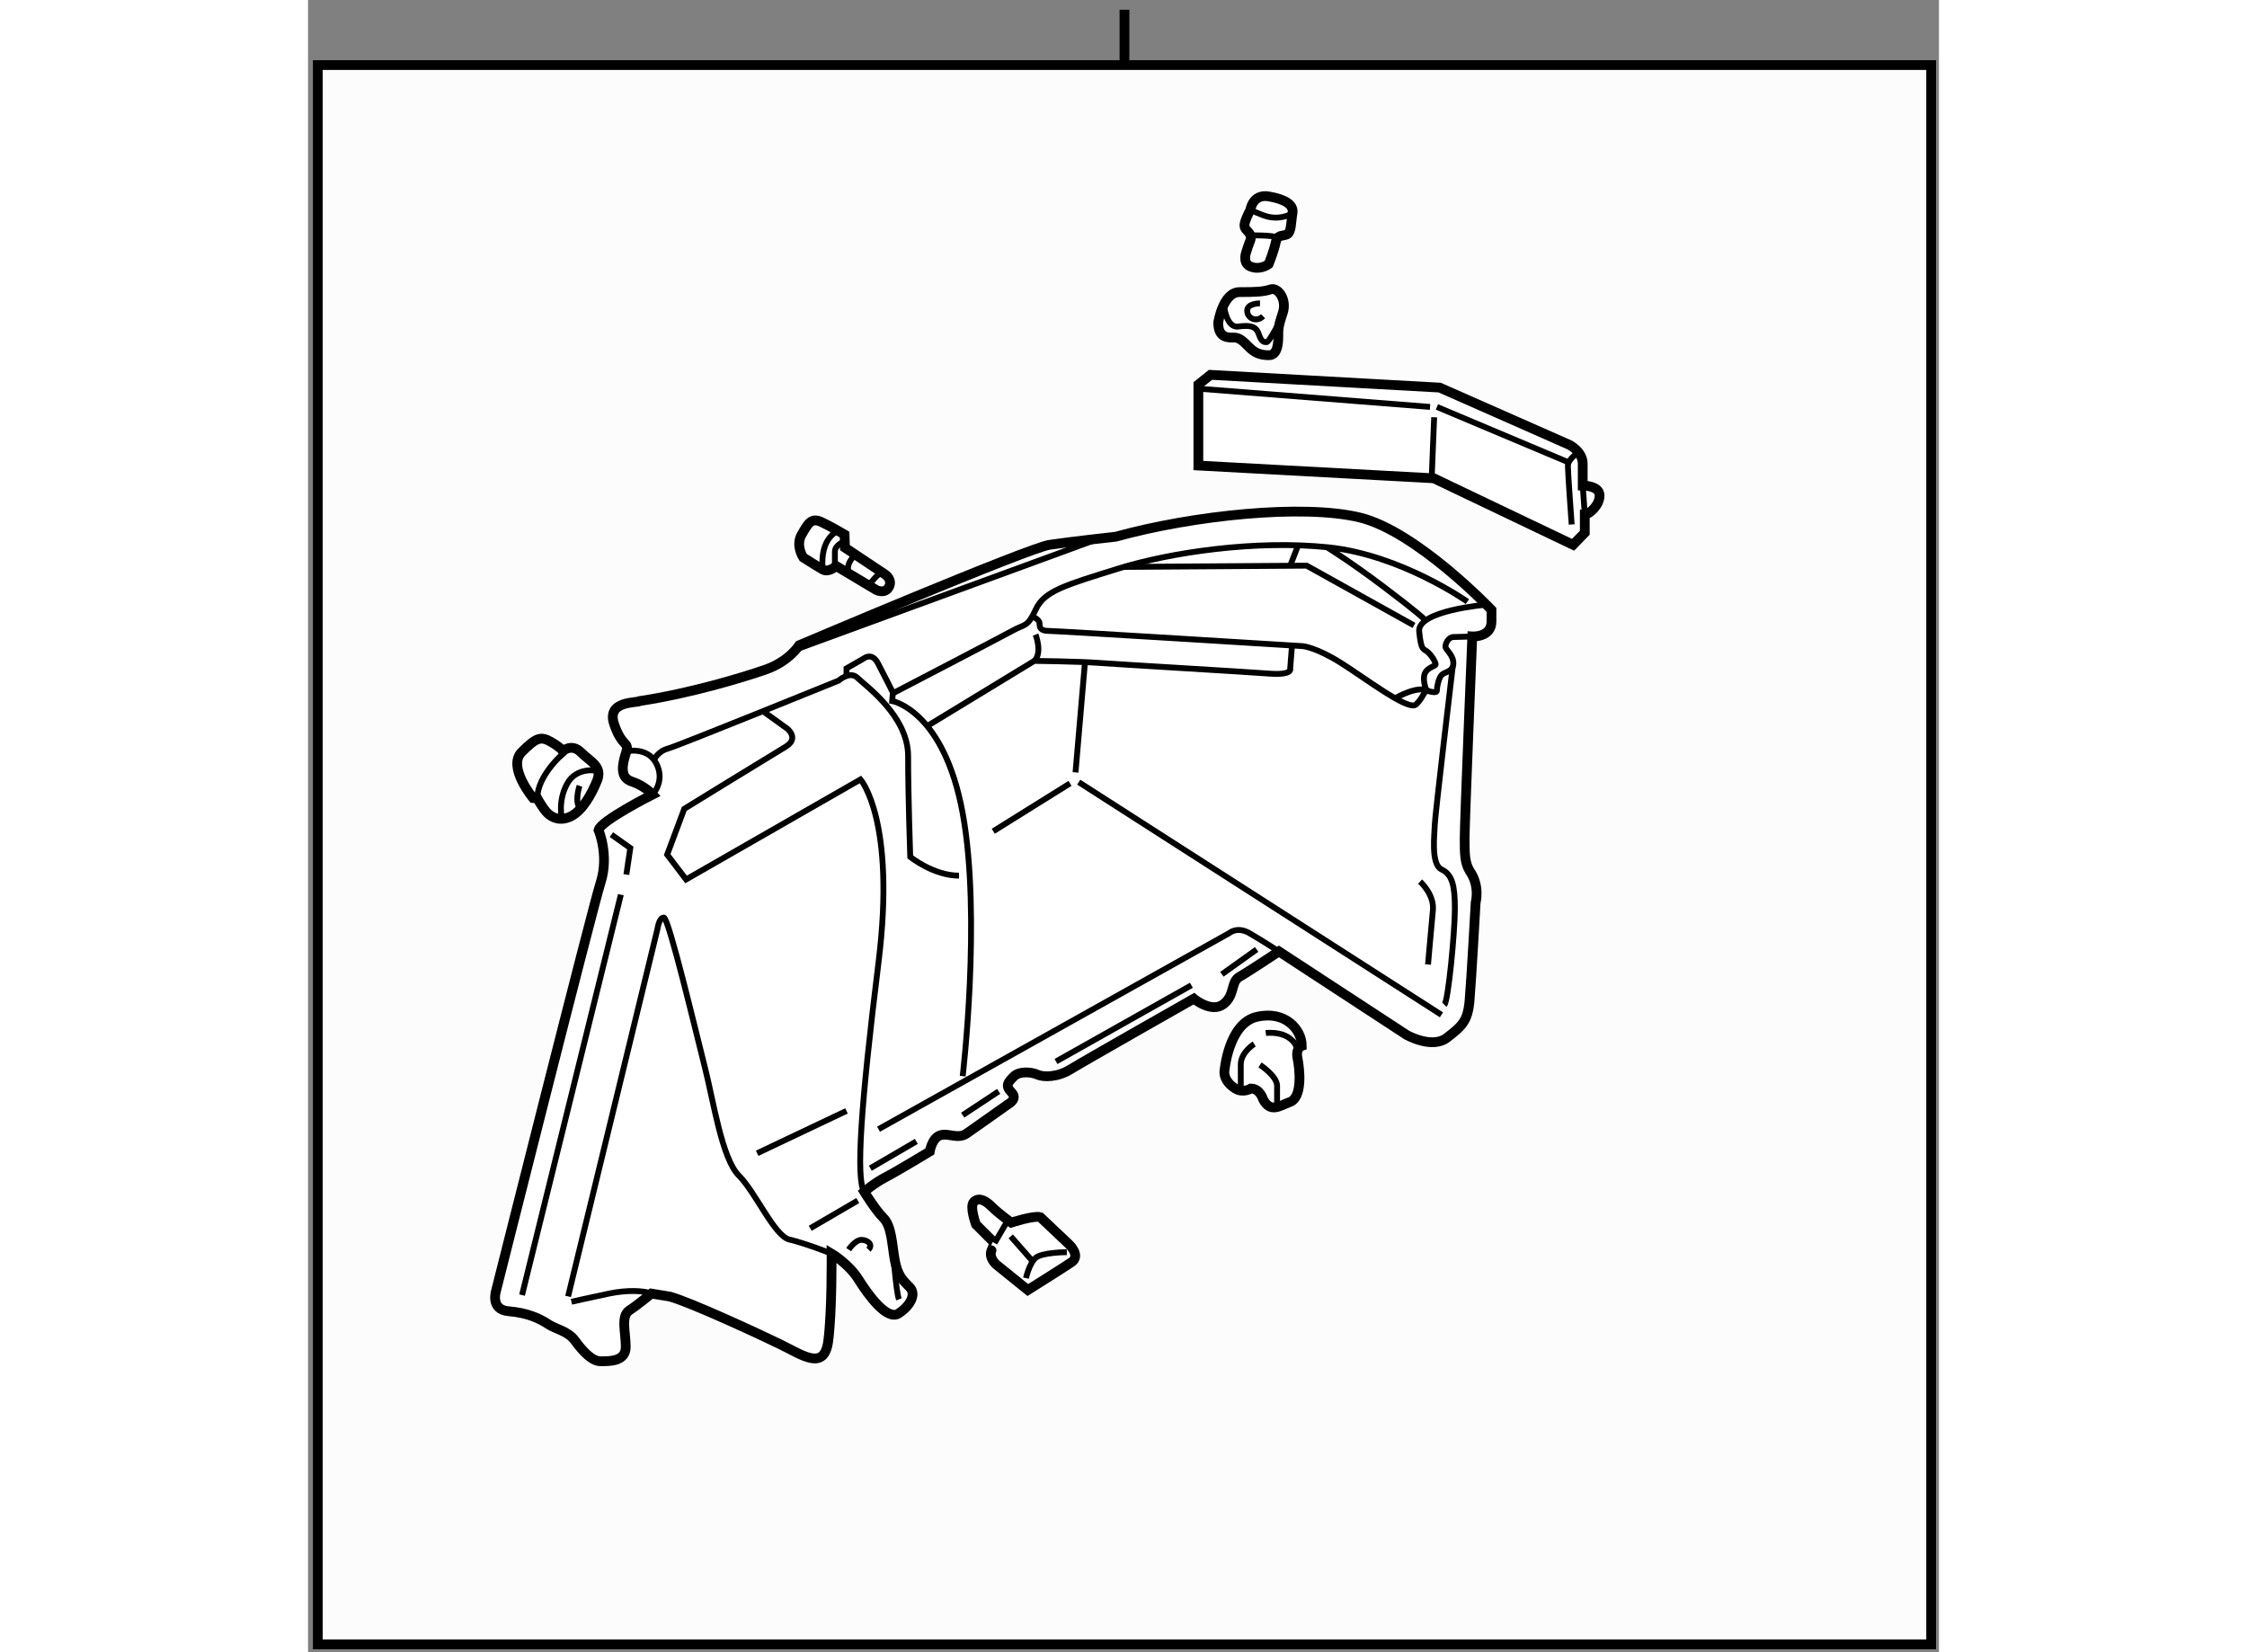
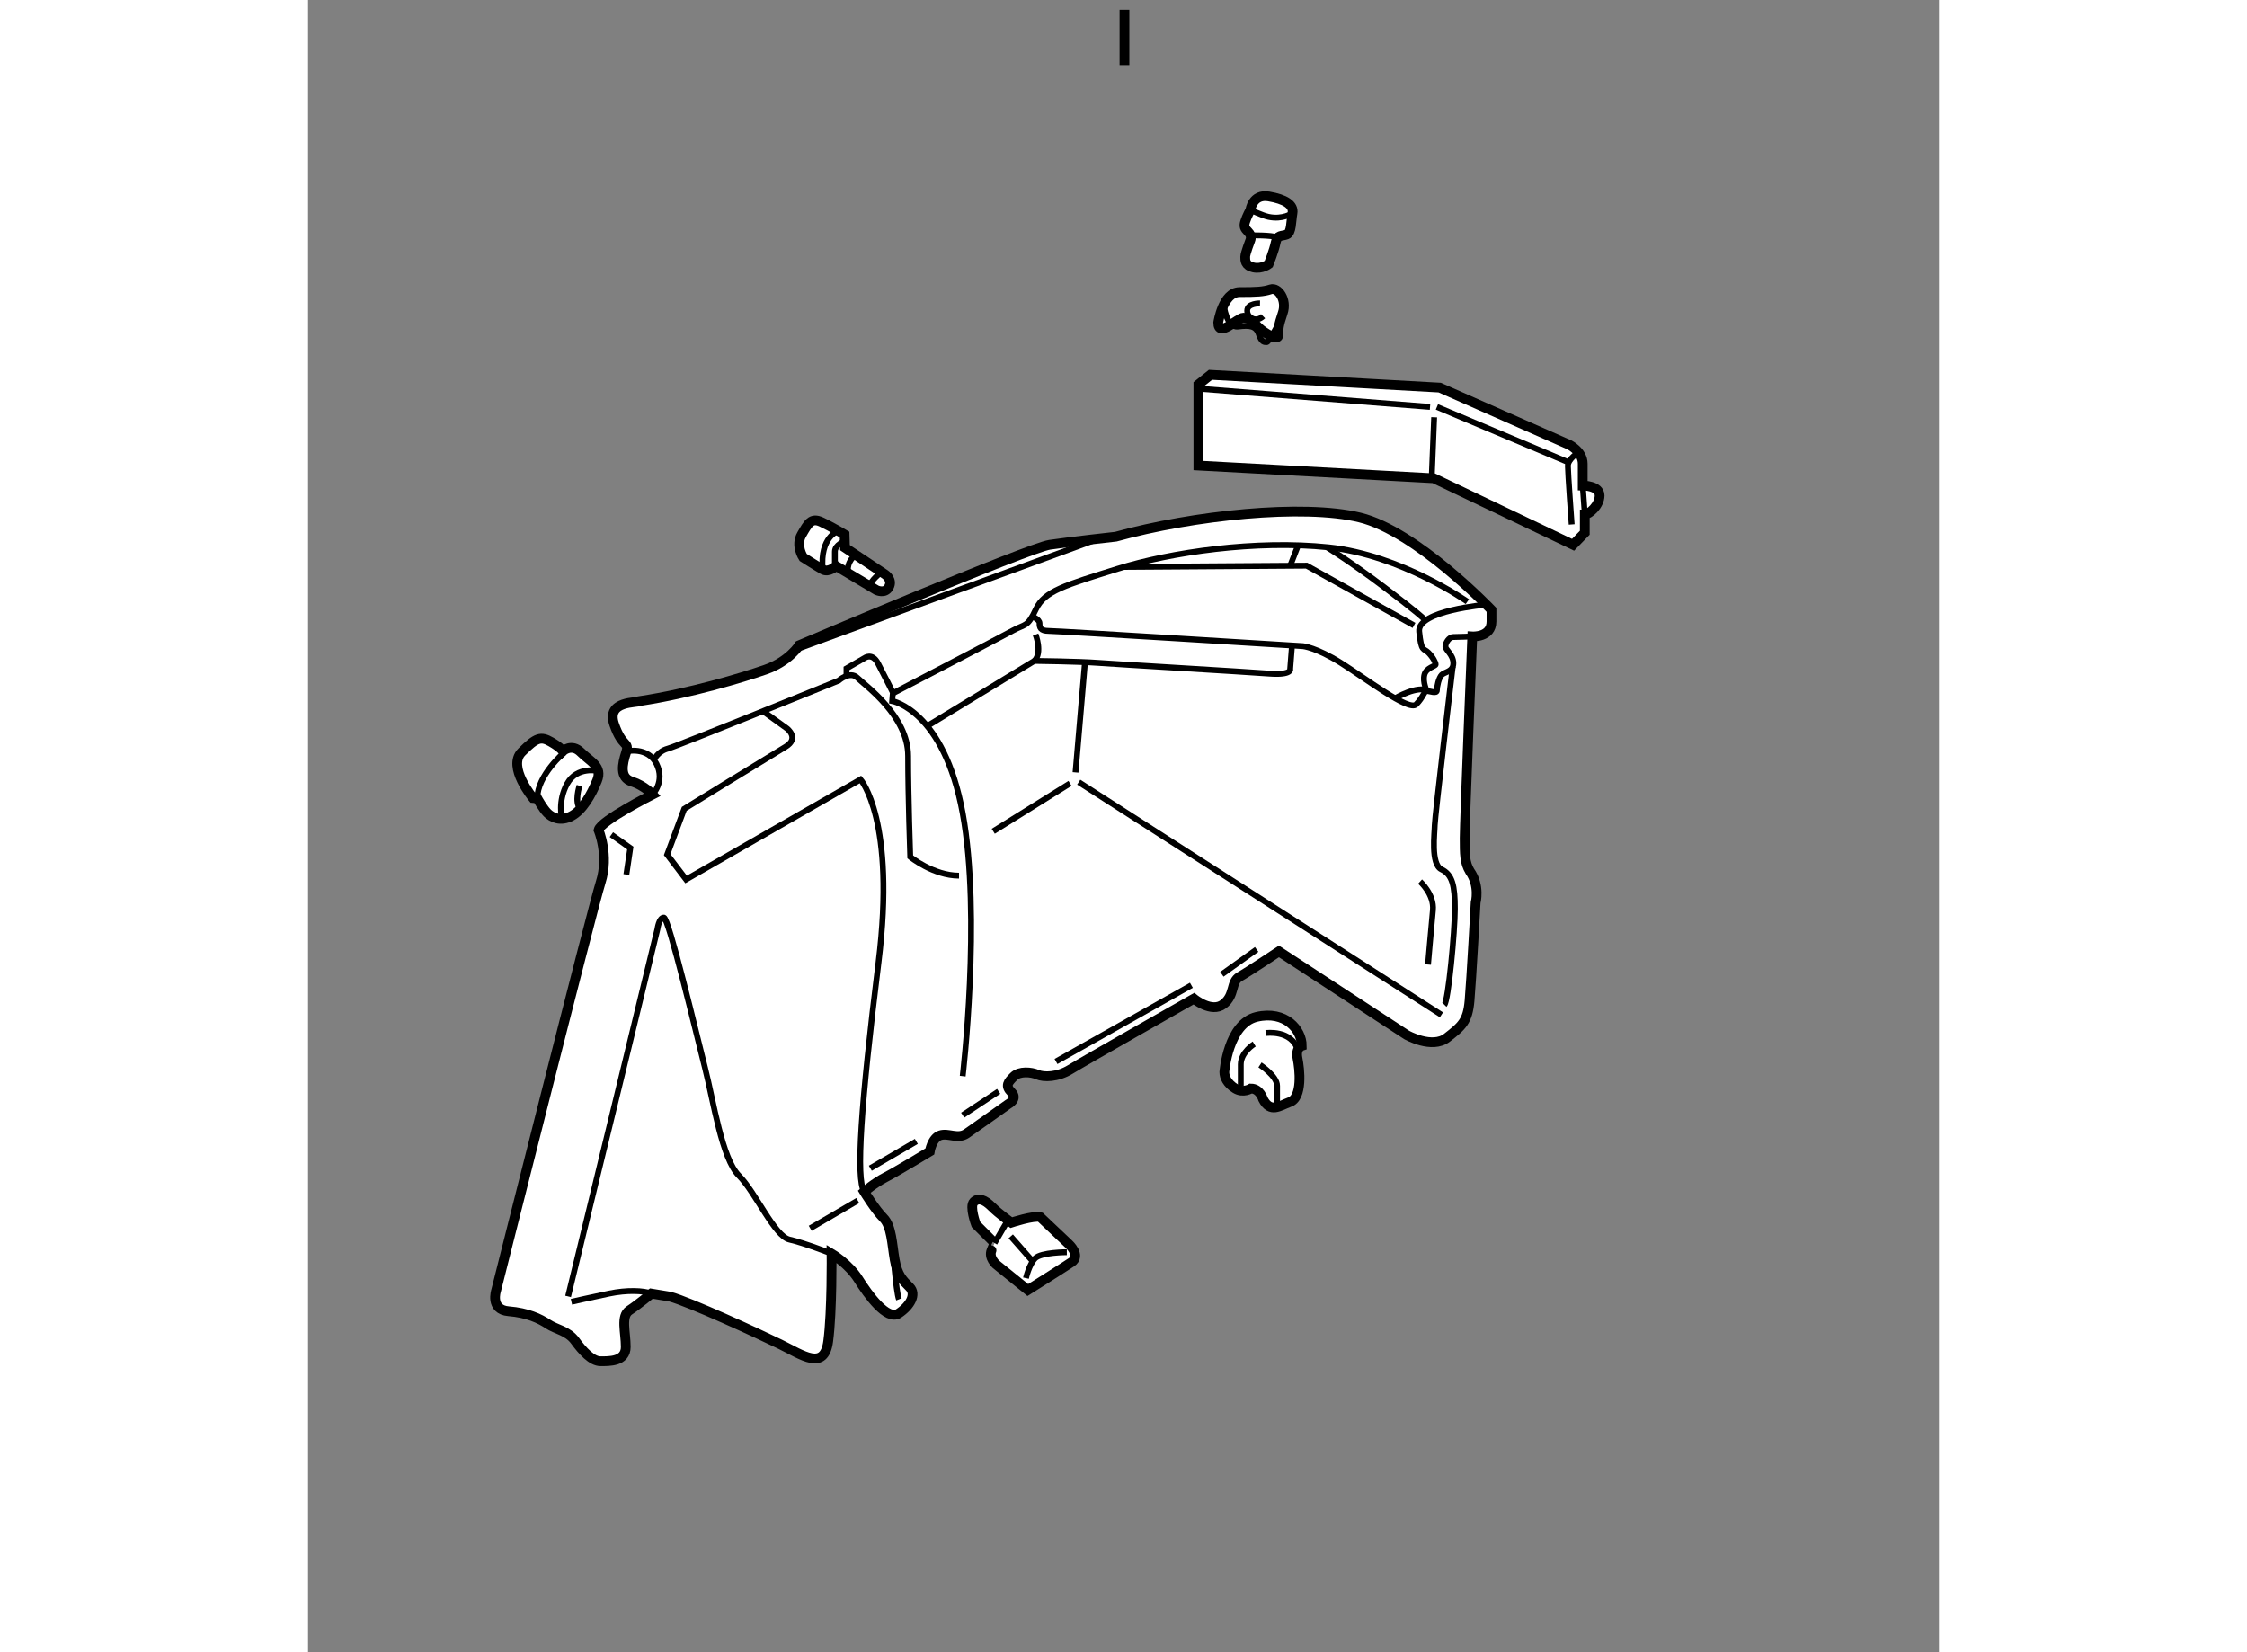
<svg xmlns="http://www.w3.org/2000/svg" version="1.1" x="0px" y="0px" width="244.8px" height="180px" viewBox="4.571 92.076 83.567 84.658" enable-background="new 0 0 244.8 180" xml:space="preserve">
  <rect x="4.571" y="92.076" width="83.567" height="84.658" fill="#808080" stroke="none" />
  <g>
-     <rect x="5.071" y="95.41" fill="#FCFCFC" stroke="#000000" stroke-width="0.5" width="82.667" height="80.924" />
    <line fill="#FCFCFC" stroke="#000000" stroke-width="0.5" x1="46.404" y1="95.41" x2="46.404" y2="92.576" />
  </g>
  <g>
    <path fill="#FFFFFF" stroke="#000000" stroke-width="0.5" d="M23.114,158.513c1.031,0.281,4.484,1.875,5.641,2.438    s2.266,1.391,2.469-0.156s0.172-4.484,0.172-4.484s0.875,0.516,1.375,1.313s1.469,2.141,2.063,1.75s0.922-0.984,0.563-1.344    s-0.625-0.609-0.766-1.406s-0.156-1.719-0.578-2.141s-0.984-1.344-0.984-1.344s0.531-0.453,1.078-0.734s2.281-1.328,2.281-1.328    s0.109-0.688,0.531-0.828s0.906,0.219,1.359-0.094s2.125-1.5,2.125-1.5s0.516-0.266,0.172-0.609s-0.167-0.527,0.118-0.813    s0.897-0.234,1.21-0.094s1.031,0.141,1.688-0.266s6.328-3.625,6.328-3.625s0.906,0.75,1.516,0.281s0.359-1.141,0.828-1.406    s2.016-1.297,2.016-1.297l6.547,4.281c0,0,1.297,0.734,2.063,0.141s1.063-0.844,1.156-1.891s0.313-5.031,0.313-5.031    s0.234-0.859-0.297-1.609c-0.266-0.438-0.266-0.891-0.266-1.703s0.391-10.328,0.391-10.328s0.984,0.063,0.984-0.766v-0.594    c0,0-3.844-4.031-6.75-4.734s-8.547-0.109-12.5,0.984c0,0-2.297,0.252-3.391,0.415s-12.831,5.147-12.831,5.147    s-0.513,0.828-1.731,1.25s-3.875,1.219-6.438,1.609c-0.109,0.109-1.734-0.047-1.313,1.188s0.797,0.859,0.609,1.453    s-0.344,1.281,0.297,1.484s1.063,0.665,1.063,0.665s-2.646,1.335-2.769,1.819c0,0,0.55,1.297,0.112,2.672    S14.208,158.2,14.208,158.2s-0.328,0.984,0.641,1.063s1.594,0.375,2.016,0.656s1.016,0.344,1.391,0.859s0.859,1.047,1.297,1.047    s1.297,0.031,1.297-0.734s-0.266-1.578,0.188-1.875s1.125-0.859,1.125-0.859L23.114,158.513z" />
    <line fill="none" stroke="#000000" stroke-width="0.3" x1="45.095" y1="119.673" x2="29.567" y2="125.356" />
    <path fill="none" stroke="#000000" stroke-width="0.3" d="M20.881,130.575c0,0,1.092-0.266,1.545,0.641s-0.203,1.571-0.203,1.571" />
    <polyline fill="none" stroke="#000000" stroke-width="0.3" points="20.114,134.841 21.083,135.528 20.881,136.888   " />
-     <line fill="none" stroke="#000000" stroke-width="0.3" x1="20.599" y1="137.919" x2="15.536" y2="158.435" />
    <path fill="none" stroke="#000000" stroke-width="0.3" d="M18.067,158.778c0,0,1.031-0.234,1.938-0.422s1.75-0.156,2.156,0" />
    <path fill="none" stroke="#000000" stroke-width="0.3" d="M17.896,158.503l4.578-18.824c0,0,0.078-0.588,0.328-0.588    s1.672,5.984,2.109,7.703s0.867,4.648,1.734,5.516s1.828,3.109,2.594,3.281s2.156,0.719,2.156,0.719" />
    <path fill="none" stroke="#000000" stroke-width="0.3" d="M34.525,155.902c0,0,0.167,2.36,0.324,2.751" />
-     <path fill="none" stroke="#000000" stroke-width="0.3" d="M32.271,156.106c0,0,0.328-0.5,0.656-0.5s0.609,0.25,0.359,0.5" />
    <line fill="none" stroke="#000000" stroke-width="0.3" x1="30.302" y1="155.013" x2="32.739" y2="153.591" />
-     <line fill="none" stroke="#000000" stroke-width="0.3" x1="27.583" y1="151.169" x2="32.161" y2="148.997" />
    <path fill="none" stroke="#000000" stroke-width="0.3" d="M22.297,131.009c0,0,0.192-0.434,0.708-0.574s8.75-3.484,8.75-3.484    s0.586-0.523,0.969-0.141s2.594,1.938,2.594,4s0.109,5.172,0.109,5.172s1.188,0.962,2.5,0.962" />
    <path fill="none" stroke="#000000" stroke-width="0.3" d="M27.881,128.516l1.233,0.888c0,0,0.656,0.5-0.078,0.938    s-5.188,3.179-5.188,3.179l-0.875,2.345l0.969,1.273l8.938-5.125c0,0,1.828,2.078,0.922,9.375s-1.167,11.095-0.734,11.75" />
-     <path fill="none" stroke="#000000" stroke-width="0.3" d="M33.802,149.935l17.969-10.047c0,0,0.406-0.359,1.031,0    s1.516,0.938,1.516,0.938" />
    <line fill="none" stroke="#000000" stroke-width="0.3" x1="33.382" y1="151.935" x2="35.739" y2="150.56" />
    <line fill="none" stroke="#000000" stroke-width="0.3" x1="38.114" y1="149.216" x2="39.958" y2="147.997" />
    <line fill="none" stroke="#000000" stroke-width="0.3" x1="42.896" y1="146.466" x2="49.833" y2="142.56" />
    <line fill="none" stroke="#000000" stroke-width="0.3" x1="51.396" y1="141.997" x2="53.177" y2="140.724" />
    <path fill="none" stroke="#000000" stroke-width="0.3" d="M32.161,126.714v-0.389l0.922-0.531c0,0,0.391-0.297,0.688,0.266    s0.766,1.5,0.766,1.5l-0.035,0.435c0,0,2.645,0.472,3.613,5.753s0,13.469,0,13.469" />
    <path fill="none" stroke="#000000" stroke-width="0.3" d="M63.974,122.903c0,0-3.391-2.391-7.109-2.781s-8.094,0.25-10.797,1.094    s-3.766,1.141-4.203,2.078s-0.531,0.734-1.188,1.094s-6.144,3.215-6.144,3.215" />
    <path fill="none" stroke="#000000" stroke-width="0.3" d="M41.678,123.66c0,0,0.374,0.149,0.374,0.353s0.031,0.391,0.469,0.391    s13.031,0.781,13.031,0.781s0.672,0.063,1.922,0.844s3.5,2.516,3.875,2.141s0.406-0.688,0.547-0.688s0.516,0.156,0.516-0.031    s0.094-0.641,0.25-0.797s0.594-0.156,0.594-0.594s-0.406-0.688-0.406-0.859s0.172-0.484,0.406-0.484s0.969-0.031,0.969-0.031" />
    <polyline fill="none" stroke="#000000" stroke-width="0.3" points="46.371,121.124 55.739,121.06 61.239,124.122   " />
    <line fill="none" stroke="#000000" stroke-width="0.3" x1="55.302" y1="120.018" x2="54.895" y2="121.065" />
    <path fill="none" stroke="#000000" stroke-width="0.3" d="M56.77,120.112c0,0,1.125,0.682,2.907,2.025s2.094,1.666,2.094,1.666" />
    <path fill="none" stroke="#000000" stroke-width="0.3" d="M64.944,123.058c0,0-3.549,0.299-3.439,1.377s0.227,0.836,0.469,1.078    s0.375,0.516,0.375,0.609s-0.484,0.156-0.578,0.531s0.125,0.828,0.125,0.828" />
    <path fill="none" stroke="#000000" stroke-width="0.3" d="M60.275,127.855c0,0,1.151-0.687,1.714-0.374" />
    <path fill="none" stroke="#000000" stroke-width="0.3" d="M54.988,125.149l-0.093,1.191c0,0,0.148,0.344-1.09,0.25    s-7.667-0.469-8.71-0.547s-3.309-0.104-3.309-0.104l-5.489,3.339" />
    <path fill="none" stroke="#000000" stroke-width="0.3" d="M41.849,124.591c0,0,0.364,0.923-0.063,1.35" />
    <line fill="none" stroke="#000000" stroke-width="0.3" x1="44.381" y1="126.005" x2="43.896" y2="131.653" />
    <line fill="none" stroke="#000000" stroke-width="0.3" x1="39.681" y1="134.669" x2="43.614" y2="132.216" />
    <line fill="none" stroke="#000000" stroke-width="0.3" x1="44.06" y1="132.153" x2="62.646" y2="144.075" />
    <path fill="none" stroke="#000000" stroke-width="0.3" d="M61.552,137.247c0,0,0.734,0.656,0.656,1.469s-0.25,2.781-0.25,2.781" />
    <path fill="none" stroke="#000000" stroke-width="0.3" d="M63.223,126.231c0,0-0.921,7.75-0.921,8.125s-0.219,2,0.344,2.266    s0.688,0.844,0.688,2.016s-0.336,4.722-0.537,4.922" />
  </g>
  <g>
    <path fill="#FFFFFF" stroke="#000000" stroke-width="0.5" d="M52.856,102.828c0,0,0.109-0.828,0.938-0.688    s1.297,0.422,1.219,0.859s-0.047,1-0.297,1.094s-0.484,0-0.563,0.406s-0.359,1.109-0.359,1.109s-0.344,0.266-0.781,0.172    s-0.422-0.375-0.422-0.547s0.266-0.859,0.266-0.859s0.091-0.212-0.109-0.412s-0.234-0.291-0.156-0.541    S52.856,102.828,52.856,102.828z" />
    <path fill="none" stroke="#000000" stroke-width="0.3" d="M52.856,102.828c0,0,0.602,0.289,0.93,0.359    c0.726,0.156,1.226-0.188,1.226-0.188" />
    <path fill="none" stroke="#000000" stroke-width="0.3" d="M52.856,104.137c0,0,1.052-0.023,1.417,0.107" />
  </g>
  <g>
    <path fill="#FFFFFF" stroke="#000000" stroke-width="0.5" d="M32.083,120.138l2.063,1.375c0,0,0.391,0.266,0.188,0.641    s-0.641,0.156-0.641,0.156l-2.063-1.234c0,0-0.375,0.359-0.688,0.18s-1-0.617-1-0.617s-0.406-0.609-0.078-1.172    s0.484-0.891,1.016-0.641s1.184,0.641,1.184,0.641S32.083,119.997,32.083,120.138z" />
    <path fill="none" stroke="#000000" stroke-width="0.3" d="M31.739,119.278c0,0-0.953,0.313-0.797,1.977" />
    <path fill="none" stroke="#000000" stroke-width="0.3" d="M32.075,119.811c0,0-0.508,0.171-0.508,0.53s0,0.715,0,0.787" />
    <path fill="none" stroke="#000000" stroke-width="0.3" d="M32.635,120.506c0,0-0.496,0.319-0.391,0.937" />
    <path fill="none" stroke="#000000" stroke-width="0.3" d="M33.955,121.386c0,0-0.591,0.451-0.591,0.727" />
  </g>
  <g>
    <path fill="#FFFFFF" stroke="#000000" stroke-width="0.5" d="M16.099,132.966c0,0-1.336-1.602-0.578-2.359s0.984-0.813,1.5-0.516    s0.609,0.47,0.609,0.47s0.446-0.415,0.922,0.062s1.125,0.719,0.828,1.453s-0.75,1.516-1.313,1.813s-1,0.078-1.234-0.156    s-0.516-0.75-0.516-0.75L16.099,132.966z" />
    <path fill="none" stroke="#000000" stroke-width="0.3" d="M17.692,130.638c0,0-1.375,1.156-1.375,2.344" />
    <path fill="none" stroke="#000000" stroke-width="0.3" d="M19.435,131.577c0,0-1.086-0.252-1.586,0.654s-0.266,1.797-0.266,1.797" />
    <path fill="none" stroke="#000000" stroke-width="0.3" d="M18.481,132.341c0,0-0.284,0.85,0.045,1.179" />
  </g>
  <g>
-     <path fill="#FFFFFF" stroke="#000000" stroke-width="0.5" d="M51.208,108.606c0,0,0.234-1.563,1.094-1.563    s1.219-0.016,1.594-0.141s0.849,0.531,0.62,1.203s-0.229,0.844-0.229,1.156s-0.006,1.016-0.479,1.016s-0.742-0.137-1.012-0.406    s-0.477-0.5-0.774-0.5S51.208,109.419,51.208,108.606z" />
+     <path fill="#FFFFFF" stroke="#000000" stroke-width="0.5" d="M51.208,108.606c0,0,0.234-1.563,1.094-1.563    s1.219-0.016,1.594-0.141s0.849,0.531,0.62,1.203s-0.229,0.844-0.229,1.156s-0.742-0.137-1.012-0.406    s-0.477-0.5-0.774-0.5S51.208,109.419,51.208,108.606z" />
    <path fill="none" stroke="#000000" stroke-width="0.3" d="M53.349,107.622c0,0-0.656-0.016-0.656,0.375s0.477,0.617,0.813,0.281" />
    <path fill="none" stroke="#000000" stroke-width="0.3" d="M51.494,107.694c0,0,0.121,1.193,0.73,1.115s0.922-0.031,1.063,0.391    s0.281,0.406,0.406,0.406s0.571-0.92,0.675-1.023" />
  </g>
  <g>
    <path fill="#FFFFFF" stroke="#000000" stroke-width="0.5" d="M40.607,154.722c0,0,1.141-0.375,1.484-0.281l1.453,1.375    c0,0,0.656,0.594,0.141,0.938s-2.234,1.422-2.234,1.422l-1.625-1.313c0,0-0.391-0.344-0.234-0.719s0.156-0.375,0.156-0.375    l-0.953-0.953c0,0-0.344-0.922-0.109-1.156s0.555-0.117,0.922,0.25S40.607,154.722,40.607,154.722z" />
    <line fill="none" stroke="#000000" stroke-width="0.3" x1="40.433" y1="154.595" x2="39.748" y2="155.769" />
    <path fill="none" stroke="#000000" stroke-width="0.3" d="M43.451,156.237c0,0-1.313,0-1.625,0.313s-0.469,1.016-0.469,1.016" />
    <line fill="none" stroke="#000000" stroke-width="0.3" x1="40.576" y1="155.425" x2="41.702" y2="156.706" />
  </g>
  <g>
    <path fill="#FFFFFF" stroke="#000000" stroke-width="0.5" d="M51.521,147.008c0,0,0.188-2.484,1.656-2.828    s2.313,0.656,2.313,1.484c0,0-0.328,0.109-0.219,0.641s0.281,2.031-0.422,2.25c-0.497,0.186-0.969,0.563-1.344-0.156    c0,0-0.156-0.547-0.625-0.547c0,0-0.391,0.25-0.797,0S51.521,147.273,51.521,147.008z" />
    <path fill="none" stroke="#000000" stroke-width="0.3" d="M53.052,145.57c0,0-0.688,0.422-0.688,1.047s0,1.094,0,1.094" />
    <path fill="none" stroke="#000000" stroke-width="0.3" d="M53.646,145.008c0,0,1.329-0.188,1.641,0.875" />
    <path fill="none" stroke="#000000" stroke-width="0.3" d="M53.349,146.641c0,0,0.875,0.57,0.875,1.07s0,1.109,0,1.109" />
  </g>
  <g>
    <path fill="#FFFFFF" stroke="#000000" stroke-width="0.5" d="M50.81,111.283l11.746,0.653l6.641,2.932    c0,0,0.688,0.336,0.688,0.972s0,1.113,0,1.113s0.865-0.001,0.865,0.512s-0.547,0.972-0.759,0.972v0.936l-0.601,0.618l-7.136-3.408    l-12.063-0.653v-4.15L50.81,111.283z" />
    <line fill="none" stroke="#000000" stroke-width="0.3" x1="50.191" y1="111.99" x2="62.061" y2="112.926" />
    <line fill="none" stroke="#000000" stroke-width="0.3" x1="62.272" y1="113.456" x2="62.146" y2="116.576" />
    <path fill="none" stroke="#000000" stroke-width="0.3" d="M69.669,115.256c0,0-0.544,0.337-0.544,0.69s0.194,3.003,0.194,3.003" />
    <line fill="none" stroke="#000000" stroke-width="0.3" x1="62.414" y1="112.926" x2="69.125" y2="115.752" />
    <line fill="none" stroke="#000000" stroke-width="0.3" x1="69.885" y1="116.953" x2="69.991" y2="118.437" />
  </g>
</svg>